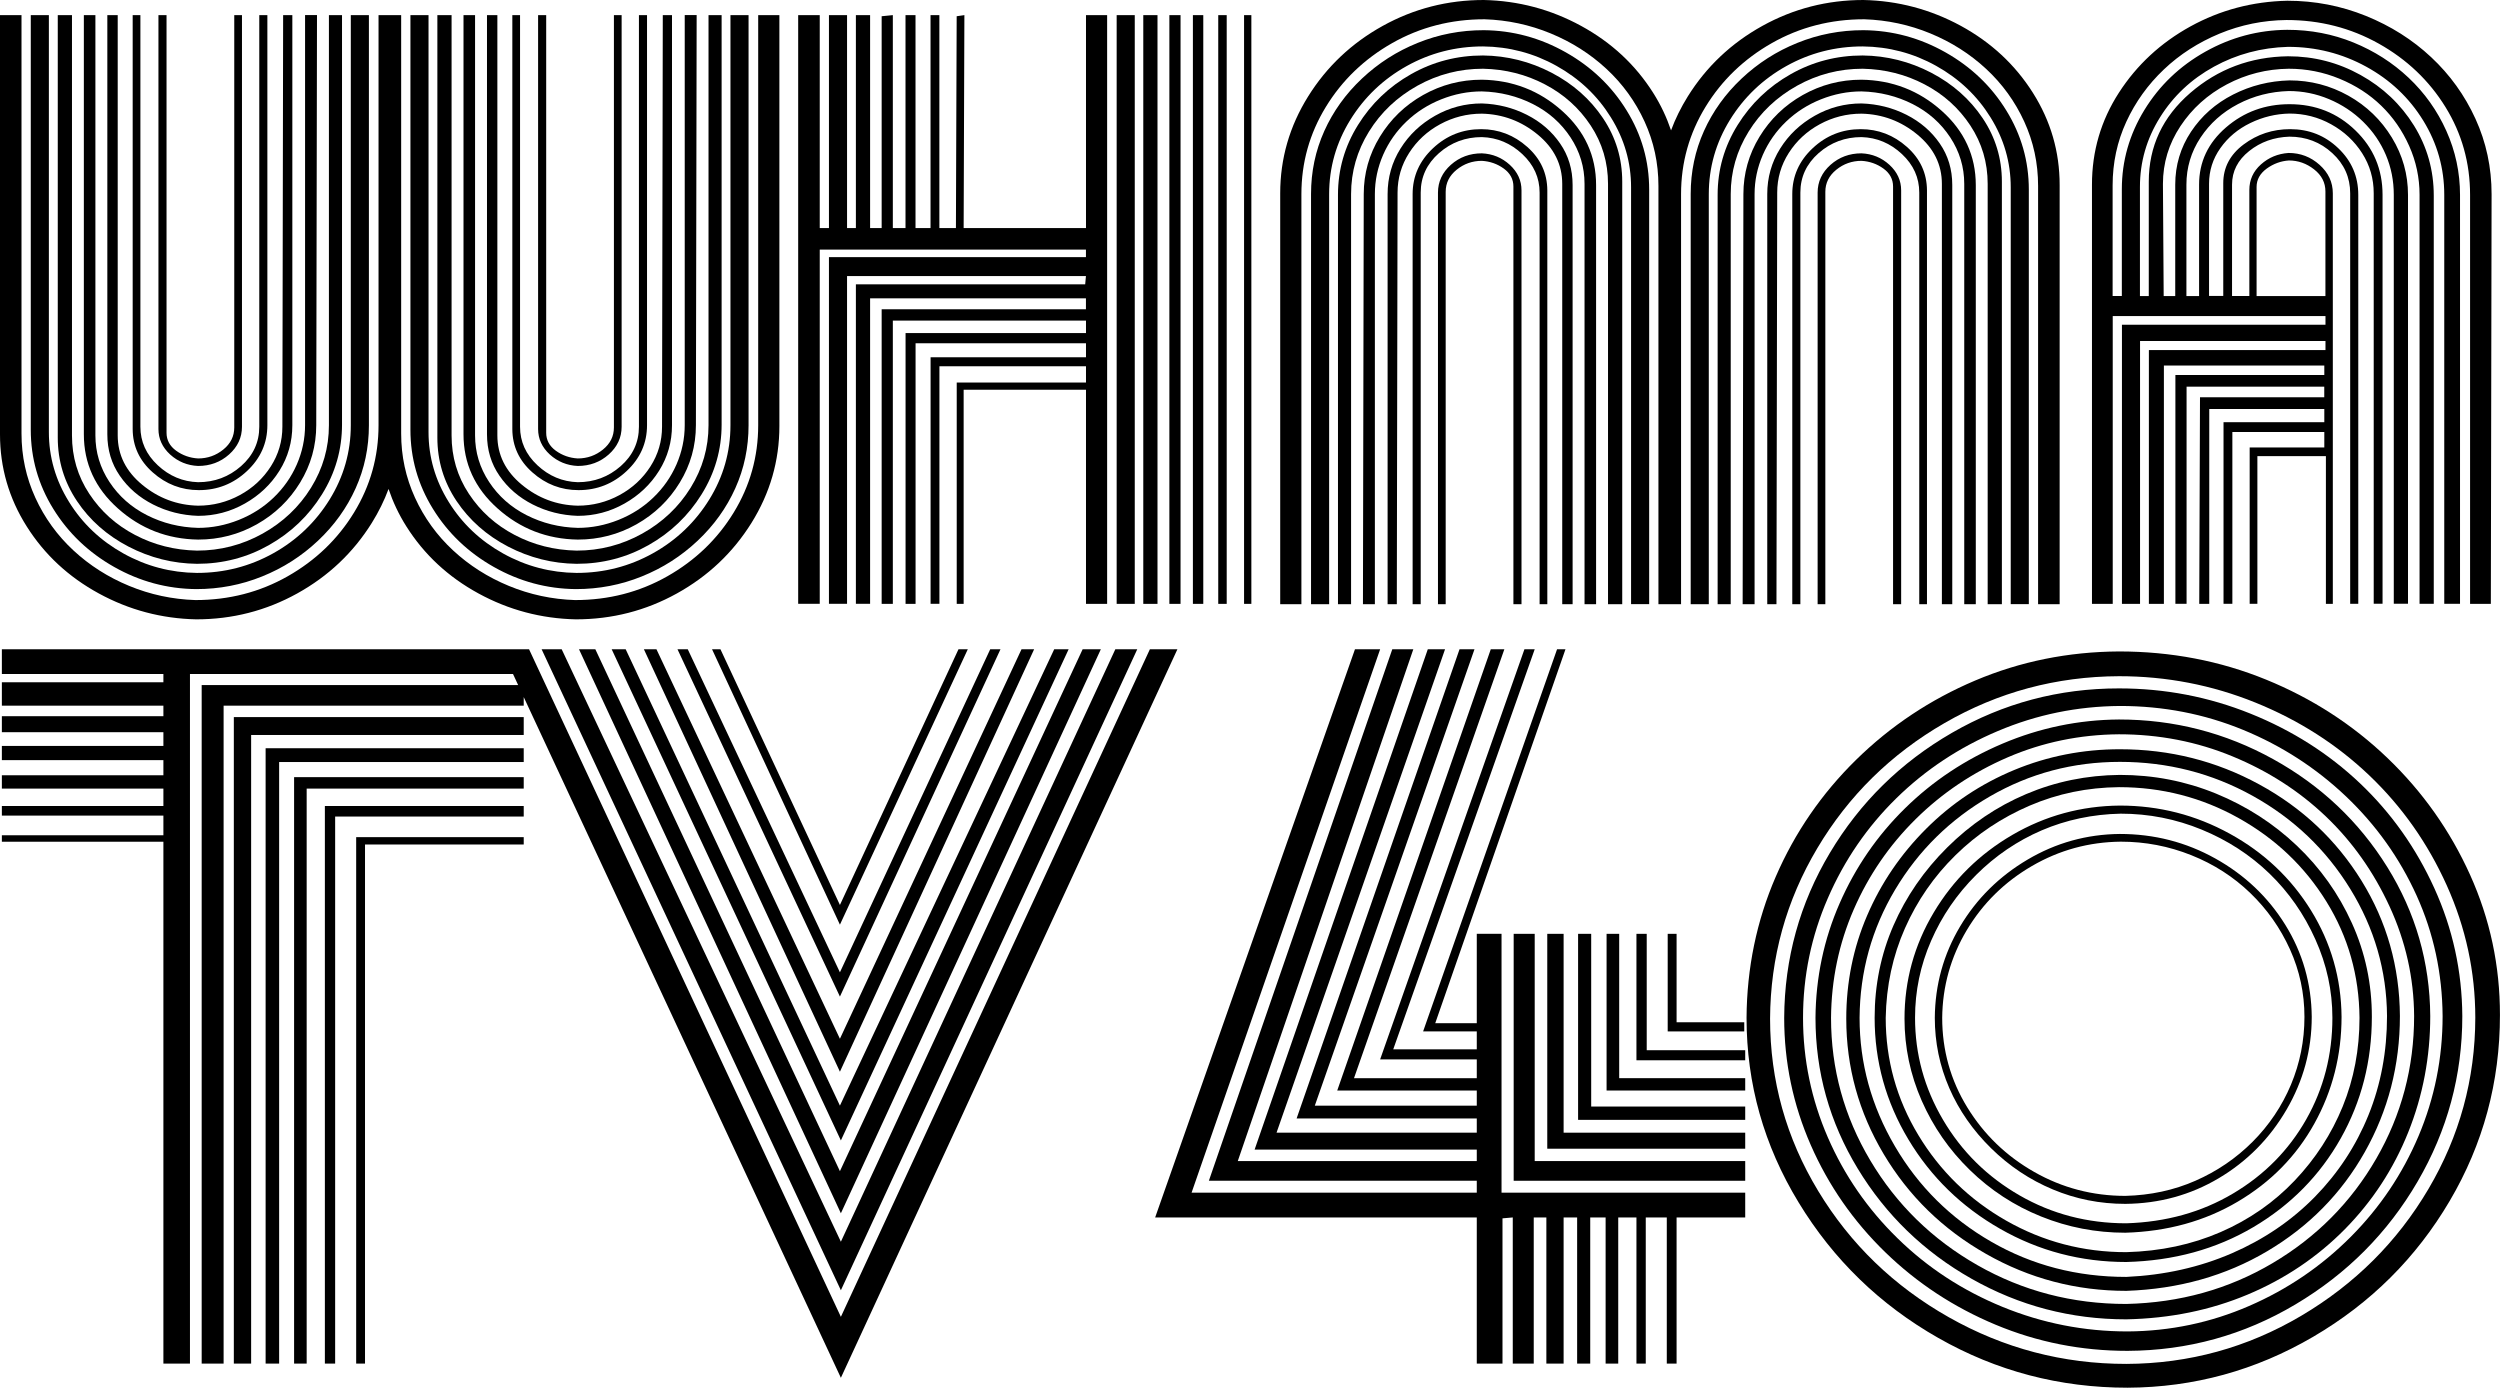
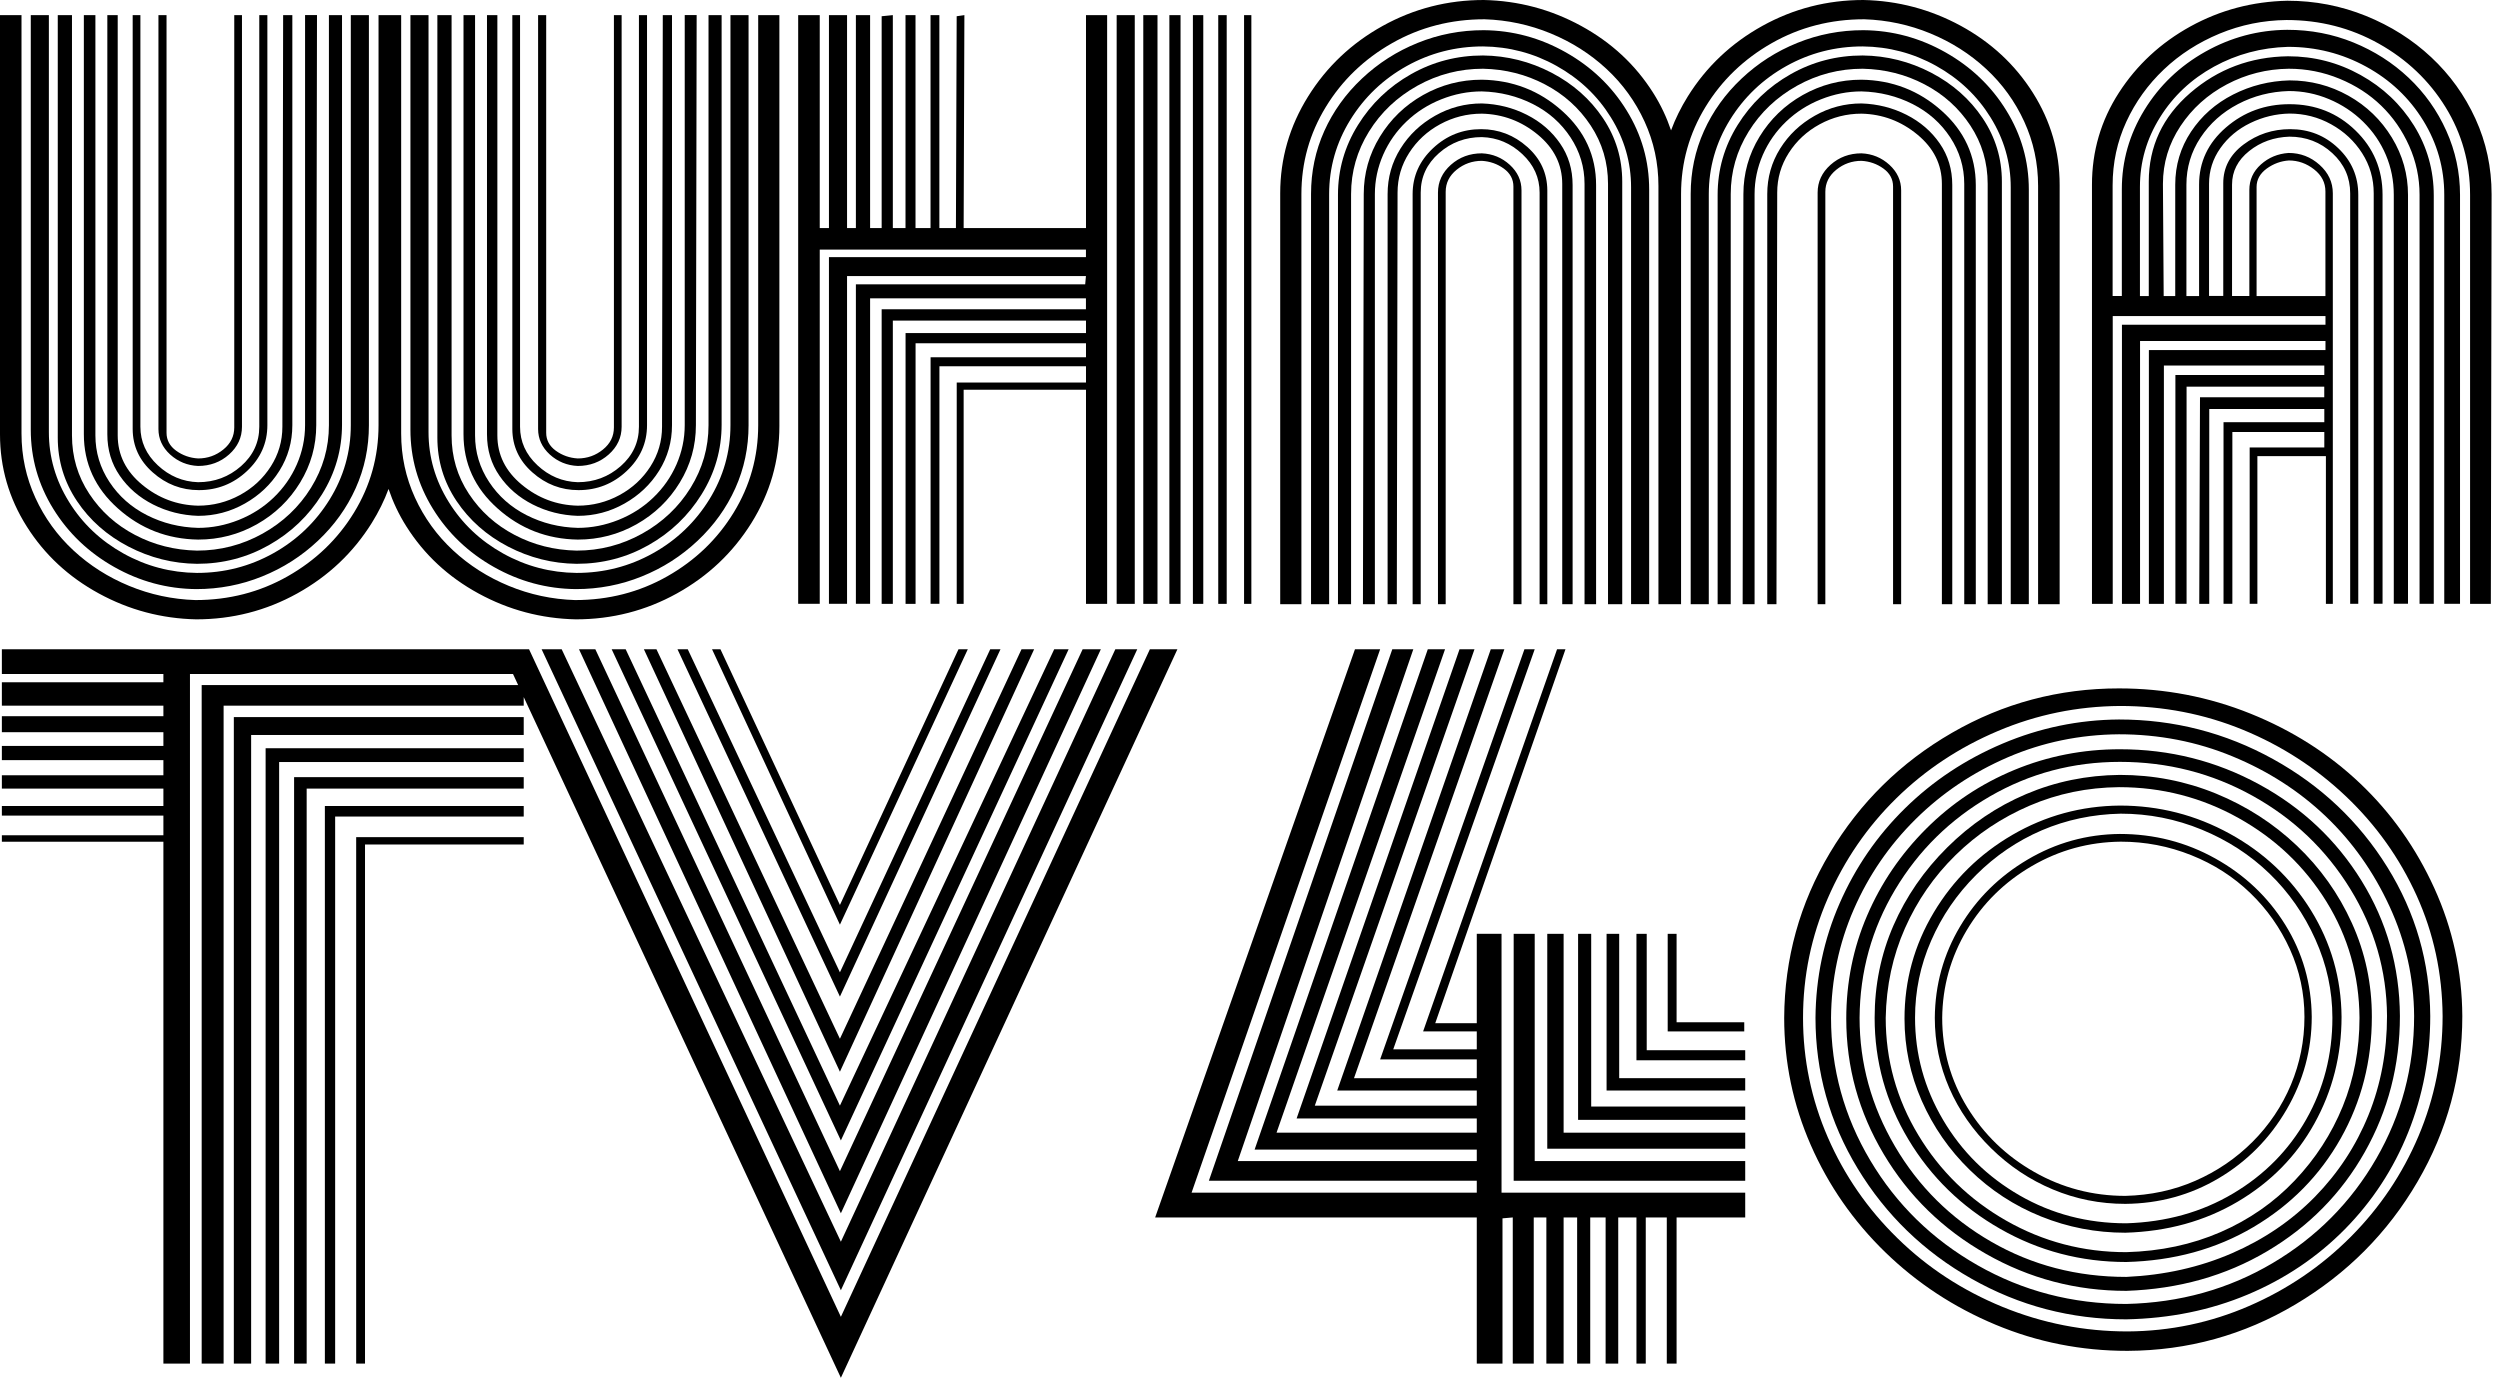
<svg xmlns="http://www.w3.org/2000/svg" version="1.1" id="Layer_1" x="0px" y="0px" viewBox="0 0 469.57 260.66" style="enable-background:new 0 0 469.57 260.66;" xml:space="preserve">
  <g>
    <path d="M22.15,95.5c4.26,3.81,9.29,5.76,15.07,5.85c3.95,0,7.62-0.96,11.02-2.87c3.4-1.92,6.11-4.53,8.13-7.84   c2.02-3.31,3.03-6.9,3.03-10.78l0.14-77.03H57.3v77.03c0,2.55-0.52,5.01-1.55,7.38c-1.04,2.37-2.49,4.44-4.37,6.24   c-1.88,1.8-4.06,3.19-6.54,4.18c-2.48,0.99-5.02,1.49-7.62,1.49c-3.47-0.09-6.67-0.89-9.61-2.38c-2.94-1.49-5.29-3.57-7.05-6.24   c-1.76-2.67-2.64-5.59-2.64-8.76V2.84h-2.17v78.73C15.75,87.05,17.88,91.7,22.15,95.5z" />
    <path d="M28.76,94.76c2.6,1.32,5.42,2.03,8.45,2.13c3.13,0,6.06-0.77,8.78-2.31c2.72-1.54,4.89-3.59,6.5-6.17   c1.61-2.58,2.42-5.43,2.42-8.55V2.84h-1.73l-0.14,77.31c0,2.7-0.72,5.18-2.17,7.45c-1.45,2.27-3.39,4.07-5.82,5.39   c-2.43,1.32-5.05,1.99-7.84,1.99c-3.95-0.09-7.45-1.41-10.51-3.94c-3.06-2.53-4.59-5.61-4.59-9.26V2.84h-1.95v78.73   c0,2.93,0.78,5.53,2.35,7.8C24.07,91.64,26.16,93.44,28.76,94.76z" />
    <path d="M37.21,87.52c2.26,0,4.2-0.72,5.82-2.16c1.61-1.44,2.42-3.18,2.42-5.21V2.84h-1.45v77.45c0,1.66-0.69,3.04-2.06,4.15   c-1.37,1.11-2.95,1.67-4.73,1.67c-1.54-0.09-2.92-0.58-4.12-1.45c-1.2-0.87-1.81-2-1.81-3.37V2.84h-1.52v77.74   c0,1.84,0.73,3.44,2.2,4.79C33.44,86.71,35.19,87.43,37.21,87.52z" />
    <path d="M28.69,88.73c2.5,2.22,5.39,3.33,8.67,3.33c3.47,0,6.48-1.19,9.03-3.58c2.55-2.39,3.83-5.26,3.83-8.62V2.84H48.7v77.31   c0,2.93-1.15,5.4-3.43,7.41c-2.29,2.01-4.97,3.01-8.06,3.01c-2.89-0.09-5.42-1.16-7.59-3.19c-2.17-2.03-3.25-4.44-3.25-7.23V2.84   h-1.45v77.74C24.93,83.79,26.18,86.51,28.69,88.73z" />
    <path d="M24.14,102.67c4.05,2.1,8.33,3.18,12.86,3.23c4.87,0,9.37-1.17,13.51-3.51c4.14-2.34,7.47-5.52,9.97-9.54   c2.5-4.02,3.76-8.39,3.76-13.12V2.84h-2.46v77.03c0,4.21-1.12,8.12-3.36,11.74c-2.24,3.62-5.28,6.49-9.1,8.62   c-3.83,2.13-7.94,3.19-12.32,3.19c-4.19-0.09-8.07-1.07-11.63-2.94c-3.57-1.87-6.43-4.44-8.6-7.73c-2.17-3.29-3.25-6.94-3.25-10.96   V2.84h-2.67V82.2c0,4.35,1.2,8.32,3.61,11.92C16.86,97.71,20.09,100.56,24.14,102.67z" />
    <path d="M21.46,106.5c4.82,2.72,9.95,4.1,15.39,4.15c4.34,0,8.47-0.79,12.39-2.38c3.93-1.58,7.42-3.82,10.48-6.7   c3.06-2.88,5.42-6.17,7.08-9.86c1.66-3.69,2.49-7.64,2.49-11.84V2.84h-3.4v77.03c0,5.01-1.33,9.66-3.97,13.94   c-2.65,4.28-6.18,7.65-10.59,10.11c-4.41,2.46-9.19,3.69-14.34,3.69c-4.91-0.05-9.51-1.26-13.8-3.65   c-4.29-2.39-7.7-5.61-10.22-9.68c-2.53-4.07-3.79-8.44-3.79-13.12V2.84h-3.4v77.88c0,5.34,1.41,10.3,4.23,14.86   C12.83,100.14,16.64,103.78,21.46,106.5z" />
    <path d="M108.52,87.52c2.26,0,4.2-0.72,5.82-2.16c1.61-1.44,2.42-3.18,2.42-5.21V2.84h-1.45v77.45c0,1.66-0.69,3.04-2.06,4.15   c-1.37,1.11-2.95,1.67-4.73,1.67c-1.54-0.09-2.92-0.58-4.12-1.45c-1.2-0.87-1.81-2-1.81-3.37V2.84h-1.52v77.74   c0,1.84,0.73,3.44,2.2,4.79C104.75,86.71,106.5,87.43,108.52,87.52z" />
    <path d="M100,88.73c2.5,2.22,5.39,3.33,8.67,3.33c3.47,0,6.48-1.19,9.03-3.58c2.55-2.39,3.83-5.26,3.83-8.62V2.84h-1.52v77.31   c0,2.93-1.15,5.4-3.43,7.41c-2.29,2.01-4.97,3.01-8.06,3.01c-2.89-0.09-5.42-1.16-7.59-3.19c-2.17-2.03-3.25-4.44-3.25-7.23V2.84   h-1.45v77.74C96.24,83.79,97.49,86.51,100,88.73z" />
    <path d="M100.07,94.76c2.6,1.32,5.42,2.03,8.45,2.13c3.13,0,6.06-0.77,8.78-2.31c2.72-1.54,4.89-3.59,6.5-6.17   c1.61-2.58,2.42-5.43,2.42-8.55V2.84h-1.73l-0.14,77.31c0,2.7-0.72,5.18-2.17,7.45c-1.45,2.27-3.39,4.07-5.82,5.39   c-2.43,1.32-5.05,1.99-7.84,1.99c-3.95-0.09-7.45-1.41-10.51-3.94c-3.06-2.53-4.59-5.61-4.59-9.26V2.84h-1.95v78.73   c0,2.93,0.78,5.53,2.35,7.8C95.38,91.64,97.47,93.44,100.07,94.76z" />
    <path d="M95.44,102.67c4.05,2.1,8.33,3.18,12.86,3.23c4.87,0,9.37-1.17,13.51-3.51c4.14-2.34,7.47-5.52,9.97-9.54   c2.5-4.02,3.76-8.39,3.76-13.12V2.84h-2.46v77.03c0,4.21-1.12,8.12-3.36,11.74c-2.24,3.62-5.28,6.49-9.1,8.62   c-3.83,2.13-7.94,3.19-12.32,3.19c-4.19-0.09-8.07-1.07-11.63-2.94c-3.57-1.87-6.43-4.44-8.6-7.73c-2.17-3.29-3.25-6.94-3.25-10.96   V2.84h-2.67V82.2c0,4.35,1.2,8.32,3.61,11.92C88.17,97.71,91.4,100.56,95.44,102.67z" />
    <path d="M142.41,2.84v77.03c0,5.91-1.53,11.37-4.59,16.38c-3.06,5.01-7.22,9.01-12.47,11.99c-5.25,2.98-11.03,4.47-17.34,4.47   c-4.34-0.14-8.48-1.03-12.43-2.66c-3.95-1.63-7.44-3.85-10.48-6.67c-3.03-2.81-5.42-6.11-7.15-9.89c-1.73-3.78-2.6-7.8-2.6-12.06   V2.84h-0.28h-3.77h-0.2v77.03c0,5.91-1.53,11.37-4.59,16.38c-3.06,5.01-7.22,9.01-12.47,11.99c-5.25,2.98-11.03,4.47-17.34,4.47   c-4.34-0.14-8.48-1.03-12.43-2.66c-3.95-1.63-7.44-3.85-10.48-6.67c-3.03-2.81-5.42-6.11-7.15-9.89c-1.73-3.78-2.6-7.8-2.6-12.06   V2.84H0v78.73c0,6.24,1.67,12.01,5.02,17.31c3.35,5.3,7.86,9.49,13.55,12.59c5.68,3.1,11.78,4.72,18.28,4.86   c6.79,0,13.12-1.62,18.97-4.86c5.85-3.24,10.53-7.66,14.02-13.26c1.28-2.06,2.33-4.18,3.14-6.37c0.82,2.43,1.92,4.78,3.35,7.04   c3.35,5.3,7.86,9.49,13.55,12.59c5.68,3.1,11.78,4.72,18.28,4.86c6.79,0,13.12-1.62,18.97-4.86c5.85-3.24,10.53-7.66,14.02-13.26   c3.49-5.6,5.24-11.67,5.24-18.19V2.84H142.41z" />
    <path d="M92.77,106.5c4.82,2.72,9.95,4.1,15.39,4.15c4.34,0,8.47-0.79,12.39-2.38c3.93-1.58,7.42-3.82,10.48-6.7   c3.06-2.88,5.42-6.17,7.08-9.86c1.66-3.69,2.49-7.64,2.49-11.84V2.84h-3.4v77.03c0,5.01-1.33,9.66-3.97,13.94   c-2.65,4.28-6.18,7.65-10.59,10.11c-4.41,2.46-9.19,3.69-14.34,3.69c-4.91-0.05-9.51-1.26-13.8-3.65   c-4.29-2.39-7.7-5.61-10.22-9.68c-2.53-4.07-3.79-8.44-3.79-13.12V2.84h-3.4v77.88c0,5.34,1.41,10.3,4.23,14.86   C84.14,100.14,87.95,103.78,92.77,106.5z" />
    <path d="M93.46,95.5c4.26,3.81,9.29,5.76,15.07,5.85c3.95,0,7.62-0.96,11.02-2.87c3.4-1.92,6.11-4.53,8.13-7.84   c2.02-3.31,3.03-6.9,3.03-10.78l0.14-77.03h-2.24v77.03c0,2.55-0.52,5.01-1.55,7.38c-1.04,2.37-2.49,4.44-4.37,6.24   c-1.88,1.8-4.06,3.19-6.54,4.18c-2.48,0.99-5.02,1.49-7.62,1.49c-3.47-0.09-6.67-0.89-9.61-2.38c-2.94-1.49-5.29-3.57-7.05-6.24   c-1.76-2.67-2.64-5.59-2.64-8.76V2.84h-2.17v78.73C87.06,87.05,89.19,91.7,93.46,95.5z" />
  </g>
  <path d="M149.92,2.84h4.05v40h1.73v-40h3.4v40h1.66v-40h2.67v40h2.17V3.05l2.1-0.21v40h2.38v-40h1.88v40h2.82v-40h1.66v40h3.11  l0.14-39.79l1.45-0.21l-0.14,40h22.98v-40h3.97v110.58h-3.97V73.2h-22.98v40.22h-1.3V71.85h24.28V68.8h-27.53v44.61h-1.66V67.1  h29.19v-2.62h-32.01v48.94h-1.88V62.56h33.89v-2.34h-36.28v53.2h-2.1V58.09h38.37v-2.06h-40.54v57.38h-2.67v-60h43.07l0.14-1.56  h-44.87v61.56h-3.4V48.3h48.27v-1.42h-50v66.53h-4.05V2.84z M213.14,2.84v110.58h-3.4V2.84H213.14z M217.41,2.84v110.58h-2.67V2.84  H217.41z M221.74,2.84v110.58h-2.1V2.84H221.74z M226.01,2.84v110.58h-1.95V2.84H226.01z M230.41,2.84v110.58h-1.59V2.84H230.41z   M235.04,2.84v110.58h-1.37V2.84H235.04z" />
  <path d="M429.63,0.14c5.15,0,10.07,0.95,14.74,2.84c4.67,1.89,8.77,4.48,12.28,7.77c3.52,3.29,6.29,7.14,8.31,11.56  c2.02,4.42,3.03,9.14,3.03,14.15l-0.14,76.96h-3.9V36.6c0-6-1.54-11.5-4.62-16.49c-3.08-4.99-7.26-8.96-12.54-11.92  c-5.28-2.95-11.04-4.43-17.31-4.43c-4.38,0.05-8.58,0.9-12.57,2.55c-4,1.66-7.49,3.9-10.48,6.74c-2.99,2.84-5.34,6.11-7.05,9.82  c-1.71,3.71-2.57,7.7-2.57,11.95v20.78h1.73V35.53c0-5.29,1.41-10.25,4.23-14.86c2.82-4.61,6.64-8.26,11.45-10.96  s9.95-4.07,15.39-4.11c4.38,0,8.53,0.79,12.43,2.38c3.9,1.59,7.36,3.79,10.37,6.63c3.01,2.84,5.37,6.16,7.08,9.97  c1.71,3.81,2.57,7.81,2.57,12.02v76.81h-2.96V36.6c0-5.01-1.31-9.66-3.94-13.94c-2.63-4.28-6.2-7.66-10.73-10.14  s-9.42-3.72-14.67-3.72c-5.01,0.14-9.65,1.38-13.91,3.72c-4.26,2.34-7.65,5.52-10.15,9.54c-2.51,4.02-3.76,8.37-3.76,13.05v20.5  h1.66V34.12c0-6.62,2.6-12.17,7.8-16.67c5.2-4.49,11.32-6.78,18.35-6.88c4.87,0,9.41,1.17,13.62,3.51s7.56,5.51,10.04,9.5  c2.48,4,3.72,8.38,3.72,13.16v76.67h-2.67V36.6c0-3.22-0.65-6.28-1.95-9.19c-1.3-2.91-3.05-5.43-5.24-7.55  c-2.19-2.13-4.81-3.82-7.84-5.07c-3.03-1.25-6.21-1.88-9.54-1.88c-4.14,0.05-8.02,1.03-11.63,2.94s-6.52,4.53-8.71,7.84  c-2.19,3.31-3.29,6.93-3.29,10.85l0.14,21.07h2.17V34.68c0-3.64,0.99-6.95,2.96-9.93c1.98-2.98,4.61-5.31,7.91-6.99  c3.3-1.68,6.83-2.56,10.59-2.66c3.95,0,7.64,0.96,11.06,2.87c3.42,1.92,6.14,4.54,8.17,7.87s3.03,6.92,3.03,10.75v76.81h-2.67V36.6  c0-2.65-0.49-5.14-1.48-7.48c-0.99-2.34-2.41-4.42-4.26-6.24c-1.85-1.82-4-3.24-6.43-4.26c-2.43-1.02-4.95-1.52-7.55-1.52  c-3.42,0.1-6.6,0.91-9.54,2.45c-2.94,1.54-5.29,3.64-7.05,6.31c-1.76,2.67-2.64,5.62-2.64,8.83v20.92h2.38V34.68  c0-4.26,1.69-7.84,5.06-10.75s7.35-4.36,11.92-4.36c4.87,0,9,1.64,12.39,4.93c3.4,3.29,5.09,7.32,5.09,12.09v76.81h-1.66v-77.1  c0-2.74-0.72-5.25-2.17-7.52c-1.45-2.27-3.38-4.08-5.82-5.43c-2.43-1.35-5.05-2.02-7.84-2.02c-2.55,0.05-5,0.64-7.33,1.77  c-2.34,1.13-4.22,2.71-5.64,4.72c-1.42,2.01-2.13,4.24-2.13,6.7v21.07h2.67V34.4c0-2.93,1.28-5.36,3.83-7.27s5.47-2.87,8.74-2.87  c3.52,0,6.53,1.19,9.03,3.58c2.51,2.39,3.76,5.31,3.76,8.76v76.81h-1.52v-77.1c0-2.98-1.12-5.5-3.36-7.55  c-2.24-2.06-4.93-3.09-8.06-3.09c-2.89,0.1-5.41,0.99-7.55,2.7c-2.14,1.7-3.22,3.81-3.22,6.31v20.92h3.25V35.68  c0-1.89,0.72-3.49,2.17-4.79c1.45-1.3,3.18-2.02,5.2-2.16c2.22,0,4.16,0.74,5.82,2.23c1.66,1.49,2.49,3.27,2.49,5.36v77.1h-1.3  V85.68H424v27.73h-1.45V84.05h14.02v-2.91H419.3v32.27h-1.66V79.3h18.93v-2.48h-21.61v36.6h-1.88l0.14-38.8h23.34v-1.99H410.7v40.78  h-2.1V70.43h27.97v-1.77h-30.13v44.76h-2.82V65.75h33.17v-1.7h-34.83v49.37h-3.4V61h38.23v-1.63h-39.96v54.05h-3.9V34.68  c0-6.29,1.69-12.05,5.06-17.27c3.37-5.22,7.85-9.37,13.44-12.45C417.01,1.89,423.08,0.28,429.63,0.14z M423.85,35.11v20.5h12.93  V35.96c0-1.65-0.71-3.04-2.13-4.15c-1.42-1.11-3-1.67-4.73-1.67c-1.49,0.1-2.88,0.6-4.16,1.52  C424.49,32.59,423.85,33.74,423.85,35.11z" />
  <g>
    <polygon points="55.24,256.12 57.6,256.12 57.6,148.12 98.37,148.12 98.37,145.97 55.24,145.97  " />
    <polygon points="61.02,256.12 62.95,256.12 62.95,153.37 98.37,153.37 98.37,151.39 61.02,151.39  " />
    <polygon points="66.9,256.12 68.56,256.12 68.56,158.62 98.37,158.62 98.37,157.24 66.9,157.24  " />
    <polygon points="43.92,256.12 47.17,256.12 47.17,138.05 98.37,138.05 98.37,134.69 43.92,134.69  " />
    <polygon points="49.89,256.12 52.43,256.12 52.43,143.13 98.37,143.13 98.37,140.54 49.89,140.54  " />
    <polygon points="181.78,121.95 180.03,121.95 157.76,169.98 135.32,121.95 133.74,121.95 157.76,173.68  " />
    <polygon points="194.24,121.95 191.87,121.95 157.76,195.11 123.3,121.95 120.94,121.95 157.76,201.3  " />
    <polygon points="187.92,121.95 185.99,121.95 157.76,182.63 129.18,121.95 127.25,121.95 157.76,187.19  " />
    <polygon points="206.77,121.95 203.35,121.95 157.76,219.98 111.82,121.95 108.75,121.95 157.94,227.89  " />
    <polygon points="221.15,121.95 215.98,121.95 157.94,247.34 99.37,121.95 98.37,121.95 94.19,121.95 0.35,121.95 0.35,126.6    30.69,126.6 30.69,128.15 0.35,128.15 0.35,132.54 30.69,132.54 30.69,134.52 0.35,134.52 0.35,137.53 30.69,137.53 30.69,140.11    0.35,140.11 0.35,142.78 30.69,142.78 30.69,145.62 0.35,145.62 0.35,148.12 30.69,148.12 30.69,151.39 0.35,151.39 0.35,153.19    30.69,153.19 30.69,156.89 0.35,156.89 0.35,158.1 30.69,158.1 30.69,256.12 35.68,256.12 35.68,126.6 96.36,126.6 97.32,128.67    37.88,128.67 37.88,256.12 42,256.12 42,132.54 98.37,132.54 98.37,130.93 157.94,258.79  " />
    <polygon points="200.72,121.95 198.01,121.95 157.76,207.67 117.52,121.95 114.89,121.95 157.94,214.21  " />
    <polygon points="213.61,121.95 209.49,121.95 157.94,233.23 105.5,121.95 101.73,121.95 157.94,242.35  " />
  </g>
  <g>
    <polygon points="304.13,175.4 301.76,175.4 301.76,204.83 327.8,204.83 327.8,202.51 304.13,202.51  " />
    <polygon points="309.3,175.4 307.37,175.4 307.37,199.15 327.8,199.15 327.8,197.26 309.3,197.26  " />
    <polygon points="282.03,175.4 277.38,175.4 277.38,192.18 269.58,192.18 294.04,121.95 292.46,121.95 267.3,193.73 277.38,193.73    277.38,197.09 261.69,197.09 288.26,121.95 286.33,121.95 259.23,198.98 277.38,198.98 277.38,202.51 254.32,202.51 282.56,121.95    280.01,121.95 251.17,204.83 277.38,204.83 277.38,207.67 246.96,207.67 276.95,121.95 274.14,121.95 243.54,210.08 277.38,210.08    277.38,212.75 239.77,212.75 271.42,121.95 268.18,121.95 235.65,215.93 277.38,215.93 277.38,218.08 232.49,218.08 265.46,121.95    261.51,121.95 227.06,221.78 277.38,221.78 277.38,224.02 223.81,224.02 259.23,121.95 254.5,121.95 216.97,228.67 277.38,228.67    277.38,256.12 282.21,256.12 282.21,228.84 284.14,228.67 284.14,256.12 288.08,256.12 288.08,228.67 290.45,228.67 290.45,256.12    293.69,256.12 293.69,228.67 296.23,228.67 296.23,256.12 298.69,256.12 298.69,228.67 301.58,228.67 301.58,256.12 303.95,256.12    303.95,228.67 307.37,228.67 307.37,256.12 309.12,256.12 309.12,228.67 313.07,228.67 313.07,256.12 314.91,256.12 314.91,228.67    327.8,228.67 327.8,224.02 282.03,224.02  " />
    <polygon points="288.26,175.4 284.31,175.4 284.31,221.78 327.8,221.78 327.8,218.08 288.26,218.08  " />
    <polygon points="293.69,175.4 290.62,175.4 290.62,215.76 327.8,215.76 327.8,212.75 293.69,212.75  " />
    <polygon points="298.87,175.4 296.41,175.4 296.41,210.34 327.8,210.34 327.8,207.84 298.87,207.84  " />
    <polygon points="327.62,192.01 314.91,192.01 314.91,175.4 313.24,175.4 313.24,193.73 327.62,193.73  " />
    <path d="M457.24,166.84c-3.45-7.59-8.11-14.16-13.97-19.72c-5.86-5.56-12.72-9.92-20.57-13.08c-7.85-3.16-16.08-4.74-24.71-4.74   c-11.27,0-21.72,2.78-31.35,8.34c-9.63,5.56-17.28,13.08-22.94,22.56c-5.66,9.48-8.52,19.81-8.58,30.98c0,8.35,1.67,16.32,5,23.91   c3.33,7.59,7.99,14.29,13.97,20.1c5.98,5.81,12.89,10.35,20.74,13.63s16.11,4.91,24.79,4.91c11.33-0.06,21.83-2.96,31.52-8.72   c9.69-5.76,17.33-13.44,22.94-23.06c5.61-9.62,8.41-19.99,8.41-31.11C462.44,182.43,460.69,174.43,457.24,166.84z M441.5,232.35   c-5.49,5.5-11.84,9.82-19.06,12.95c-7.21,3.13-14.82,4.73-22.81,4.78c-8.16,0-16-1.54-23.5-4.61c-7.5-3.08-14.07-7.36-19.7-12.87   c-5.64-5.5-10-11.82-13.11-18.96c-3.1-7.14-4.66-14.63-4.66-22.47s1.55-15.33,4.66-22.47c3.1-7.14,7.39-13.39,12.85-18.75   c5.46-5.36,11.83-9.58,19.1-12.65c7.27-3.08,14.9-4.64,22.9-4.7c8.16,0,15.88,1.5,23.15,4.49c7.27,2.99,13.72,7.17,19.36,12.53   c5.63,5.36,10.05,11.57,13.24,18.62c3.19,7.05,4.81,14.59,4.87,22.6c0,7.9-1.51,15.42-4.53,22.56   C451.24,220.53,446.99,226.85,441.5,232.35z" />
    <path d="M416.1,161.25c-5.52-3.08-11.5-4.61-17.94-4.61c-6.21,0.06-11.99,1.66-17.33,4.82c-5.35,3.16-9.57,7.35-12.68,12.57   c-3.1,5.22-4.69,10.93-4.74,17.14c0,4.63,0.91,9.03,2.72,13.2s4.43,7.94,7.85,11.3c3.42,3.36,7.29,5.94,11.6,7.74   c4.31,1.81,8.85,2.71,13.62,2.71c6.38-0.06,12.23-1.66,17.55-4.82c5.32-3.16,9.56-7.45,12.72-12.87   c3.16-5.42,4.74-11.23,4.74-17.44c-0.06-6.26-1.71-12.02-4.96-17.27C426.01,168.49,421.62,164.33,416.1,161.25z M430.12,178.31   c1.81,4.01,2.72,8.24,2.72,12.7c0,4.46-0.85,8.7-2.54,12.74c-1.7,4.03-4.1,7.6-7.2,10.71c-3.1,3.1-6.68,5.54-10.74,7.32   c-4.05,1.78-8.44,2.72-13.15,2.84c-6.15,0-11.86-1.5-17.12-4.49s-9.46-7.04-12.59-12.15c-3.13-5.11-4.7-10.71-4.7-16.8   c0.06-5.92,1.6-11.41,4.61-16.46c3.02-5.05,7.1-9.07,12.25-12.06c5.14-2.99,10.71-4.51,16.69-4.57c4.6,0,9.01,0.85,13.24,2.54   c4.23,1.69,7.92,4.06,11.08,7.11C425.82,170.77,428.3,174.3,430.12,178.31z" />
    <path d="M448.4,162.86c-5.32-8.55-12.46-15.31-21.43-20.27c-8.97-4.96-18.63-7.45-28.97-7.45c-7.59,0.06-14.88,1.57-21.86,4.53   c-6.98,2.96-13.09,7.01-18.32,12.15c-5.23,5.13-9.33,11.09-12.29,17.86c-2.96,6.77-4.47,13.94-4.53,21.5   c0,10.16,2.64,19.59,7.93,28.31c5.29,8.72,12.42,15.62,21.39,20.7c8.97,5.08,18.66,7.62,29.06,7.62   c8.22-0.17,15.82-1.72,22.81-4.66c6.98-2.93,13.06-7.03,18.24-12.27c5.17-5.25,9.14-11.31,11.9-18.2   c2.76-6.88,4.14-14.16,4.14-21.84C456.4,180.73,453.71,171.41,448.4,162.86z M446.33,217.62c-4.74,8.21-11.24,14.76-19.49,19.64   c-8.25,4.88-17.41,7.43-27.47,7.66c-10.12,0-19.43-2.43-27.94-7.28c-8.51-4.85-15.22-11.41-20.14-19.68   c-4.92-8.27-7.37-17.2-7.37-26.79c0.06-7.17,1.48-13.95,4.27-20.36c2.79-6.4,6.67-12.06,11.64-16.97   c4.97-4.91,10.74-8.77,17.29-11.6c6.55-2.82,13.51-4.26,20.87-4.32c7.53,0,14.65,1.38,21.34,4.15c6.7,2.76,12.53,6.52,17.51,11.26   c4.97,4.74,8.97,10.38,11.99,16.93s4.56,13.4,4.61,20.57C453.44,200.48,451.07,209.41,446.33,217.62z" />
-     <path d="M463.96,164.34c-3.74-8.29-8.9-15.6-15.48-21.92c-6.58-6.32-14.2-11.24-22.85-14.77c-8.65-3.53-17.86-5.29-27.64-5.29   c-9.54,0.06-18.54,1.88-26.99,5.46c-8.45,3.58-15.91,8.55-22.38,14.9s-11.5,13.67-15.09,21.96c-3.59,8.29-5.42,17.13-5.48,26.49   c0,12.41,3.26,23.98,9.79,34.7c6.52,10.72,15.26,19.2,26.22,25.43c10.95,6.24,22.81,9.35,35.57,9.35   c12.42-0.06,24.03-3.24,34.84-9.56c10.81-6.32,19.36-14.83,25.65-25.52c6.3-10.69,9.44-22.33,9.44-34.91   C469.57,181.41,467.7,172.64,463.96,164.34z M456.12,223.34c-5.86,9.93-13.84,17.87-23.93,23.83c-10.09,5.95-21.03,8.96-32.81,9.01   c-11.9,0-23.01-2.92-33.33-8.76c-10.32-5.84-18.5-13.74-24.53-23.7s-9.05-20.75-9.05-32.38c0.06-11.51,3.02-22.19,8.88-32.04   c5.86-9.85,13.83-17.68,23.89-23.49c10.06-5.81,20.98-8.75,32.77-8.8c8.91,0,17.45,1.65,25.61,4.95   c8.16,3.3,15.31,7.87,21.43,13.71c6.12,5.84,10.96,12.72,14.53,20.65c3.56,7.93,5.35,16.21,5.35,24.84   C464.91,202.68,461.98,213.41,456.12,223.34z" />
    <path d="M418.82,156.6c-6.41-3.53-13.29-5.29-20.65-5.29c-7.24,0.06-13.97,1.89-20.18,5.5s-11.14,8.48-14.79,14.6   c-3.65,6.12-5.48,12.77-5.48,19.93c0,5.36,1.08,10.5,3.23,15.4c2.16,4.91,5.17,9.25,9.05,13.03c3.88,3.78,8.33,6.69,13.37,8.72   c5.03,2.03,10.3,3.05,15.82,3.05c7.88-0.23,14.92-2.17,21.13-5.84c6.21-3.67,11.01-8.56,14.4-14.69c3.39-6.12,5.09-12.8,5.09-20.02   c-0.06-7.22-1.97-13.88-5.73-19.98C430.32,164.93,425.23,160.12,418.82,156.6z M438.09,191.17c0,6.94-1.64,13.3-4.92,19.09   c-3.28,5.78-7.86,10.43-13.75,13.92c-5.89,3.5-12.58,5.36-20.05,5.59c-7.3,0-13.98-1.75-20.05-5.25   c-6.07-3.5-10.85-8.22-14.36-14.18c-3.51-5.95-5.26-12.34-5.26-19.17c0-5.02,1-9.85,3.02-14.47c2.01-4.63,4.83-8.75,8.45-12.36   s7.73-6.4,12.33-8.38c4.6-1.97,9.54-3.02,14.83-3.13c5.29,0,10.36,1,15.22,3c4.86,2,9.1,4.75,12.72,8.25s6.5,7.62,8.62,12.36   C437.03,181.19,438.09,186.09,438.09,191.17z" />
    <path d="M441.76,173.4c-2.5-5.53-5.95-10.38-10.35-14.56s-9.46-7.43-15.18-9.78c-5.72-2.34-11.74-3.51-18.07-3.51   c-6.21,0.06-12.07,1.26-17.59,3.6c-5.52,2.34-10.46,5.69-14.83,10.03c-4.37,4.34-7.73,9.23-10.09,14.64   c-2.36,5.42-3.54,11.2-3.54,17.35c0,8.18,2.11,15.8,6.34,22.85c4.23,7.05,9.97,12.65,17.25,16.8c7.27,4.15,15.16,6.22,23.67,6.22   c8.91-0.23,16.87-2.41,23.89-6.56c7.01-4.15,12.47-9.69,16.38-16.63c3.91-6.94,5.86-14.56,5.86-22.85   C445.51,184.8,444.26,178.93,441.76,173.4z M431.02,221.73c-3.91,4.12-8.55,7.35-13.93,9.69c-5.38,2.34-11.28,3.6-17.72,3.77   c-8.11,0-15.62-1.97-22.55-5.92c-6.93-3.95-12.43-9.31-16.51-16.08c-4.08-6.77-6.12-14.11-6.12-22.01   c0.11-6.04,1.32-11.65,3.62-16.84c2.3-5.19,5.46-9.76,9.49-13.71c4.02-3.95,8.67-7.05,13.93-9.31c5.26-2.26,10.85-3.41,16.77-3.47   c8.05,0,15.54,1.93,22.46,5.8c6.93,3.87,12.43,9.1,16.51,15.7c4.08,6.6,6.15,13.88,6.21,21.84c0,5.92-1.05,11.47-3.15,16.63   C437.93,212.97,434.93,217.61,431.02,221.73z" />
    <path d="M443.57,165.44c-4.74-7.67-11.15-13.71-19.23-18.11c-8.08-4.4-16.8-6.6-26.17-6.6c-6.96,0-13.57,1.3-19.83,3.89   c-6.27,2.6-11.79,6.28-16.56,11.05c-4.77,4.77-8.47,10.2-11.08,16.29c-2.62,6.09-3.92,12.56-3.92,19.38   c0,9.08,2.34,17.56,7.03,25.43c4.69,7.87,11.09,14.12,19.23,18.75c8.13,4.63,16.92,6.94,26.34,6.94   c9.83-0.34,18.66-2.82,26.47-7.45c7.82-4.63,13.93-10.83,18.32-18.62s6.6-16.31,6.6-25.56   C450.71,181.58,448.31,173.12,443.57,165.44z M434.82,224.78c-4.37,4.46-9.57,8-15.61,10.62s-12.65,4.11-19.83,4.44   c-9.26,0-17.71-2.2-25.35-6.6c-7.65-4.4-13.68-10.38-18.11-17.94c-4.43-7.56-6.64-15.6-6.64-24.12c0.06-8.69,2.29-16.72,6.68-24.08   c4.4-7.36,10.33-13.2,17.81-17.52c7.47-4.32,15.61-6.48,24.4-6.48c8.97,0,17.29,2.13,24.96,6.39c7.67,4.26,13.78,10.09,18.32,17.48   c4.54,7.39,6.84,15.35,6.9,23.87c0,6.66-1.16,12.87-3.49,18.62C442.53,215.21,439.18,220.32,434.82,224.78z" />
  </g>
  <g>
    <path d="M364.71,20.82c-4.26-3.81-9.29-5.76-15.07-5.85c-3.95,0-7.62,0.96-11.02,2.87c-3.4,1.92-6.11,4.53-8.13,7.84   c-2.02,3.31-3.03,6.9-3.03,10.78l-0.14,77.03h2.24V36.46c0-2.55,0.52-5.01,1.55-7.38c1.04-2.37,2.49-4.44,4.37-6.24   c1.88-1.8,4.06-3.19,6.54-4.18c2.48-0.99,5.02-1.49,7.62-1.49c3.47,0.09,6.67,0.89,9.61,2.38c2.94,1.49,5.29,3.57,7.05,6.24   c1.76,2.67,2.64,5.59,2.64,8.76v78.94h2.17V34.75C371.1,29.27,368.97,24.62,364.71,20.82z" />
    <path d="M358.09,21.56c-2.6-1.32-5.42-2.03-8.45-2.13c-3.13,0-6.06,0.77-8.78,2.31c-2.72,1.54-4.89,3.59-6.5,6.17   c-1.61,2.58-2.42,5.43-2.42,8.55v77.03h1.73l0.14-77.31c0-2.7,0.72-5.18,2.17-7.45c1.45-2.27,3.39-4.07,5.82-5.39   c2.43-1.32,5.05-1.99,7.84-1.99c3.95,0.09,7.45,1.41,10.51,3.94c3.06,2.53,4.59,5.61,4.59,9.26v78.94h1.95V34.75   c0-2.93-0.78-5.53-2.35-7.8C362.78,24.68,360.69,22.88,358.09,21.56z" />
    <path d="M349.64,28.8c-2.26,0-4.2,0.72-5.82,2.16c-1.61,1.44-2.42,3.18-2.42,5.21v77.31h1.45V36.03c0-1.66,0.69-3.04,2.06-4.15   c1.37-1.11,2.95-1.67,4.73-1.67c1.54,0.09,2.92,0.58,4.12,1.45c1.2,0.87,1.81,2,1.81,3.37v78.45h1.52V35.75   c0-1.84-0.73-3.44-2.2-4.79C353.41,29.61,351.66,28.89,349.64,28.8z" />
-     <path d="M358.17,27.59c-2.5-2.22-5.39-3.33-8.67-3.33c-3.47,0-6.48,1.19-9.03,3.58c-2.55,2.39-3.83,5.26-3.83,8.62v77.03h1.52   V36.17c0-2.93,1.15-5.4,3.43-7.41c2.29-2.01,4.97-3.01,8.06-3.01c2.89,0.09,5.42,1.16,7.59,3.19c2.17,2.03,3.25,4.44,3.25,7.23   v77.31h1.45V35.75C361.92,32.53,360.67,29.81,358.17,27.59z" />
    <path d="M362.72,13.65c-4.05-2.1-8.33-3.18-12.86-3.23c-4.87,0-9.37,1.17-13.51,3.51c-4.14,2.34-7.47,5.52-9.97,9.54   c-2.5,4.02-3.76,8.39-3.76,13.12v76.89h2.46V36.46c0-4.21,1.12-8.12,3.36-11.74c2.24-3.62,5.28-6.49,9.1-8.62   c3.83-2.13,7.94-3.19,12.32-3.19c4.19,0.09,8.07,1.07,11.63,2.94c3.57,1.87,6.43,4.44,8.6,7.73c2.17,3.29,3.25,6.94,3.25,10.96   v78.94h2.67V34.12c0-4.35-1.2-8.32-3.61-11.92C369.99,18.61,366.76,15.76,362.72,13.65z" />
    <path d="M365.39,9.82c-4.82-2.72-9.95-4.1-15.39-4.15c-4.34,0-8.47,0.79-12.39,2.38c-3.93,1.58-7.42,3.82-10.48,6.7   c-3.06,2.88-5.42,6.17-7.08,9.86c-1.66,3.69-2.49,7.64-2.49,11.84v77.03h3.4V36.46c0-5.01,1.33-9.66,3.97-13.94   c2.65-4.28,6.18-7.65,10.59-10.11c4.41-2.46,9.19-3.69,14.34-3.69c4.91,0.05,9.51,1.26,13.8,3.65c4.29,2.39,7.7,5.61,10.22,9.68   c2.53,4.07,3.79,8.44,3.79,13.12v78.3h3.4V35.61c0-5.34-1.41-10.3-4.23-14.86C374.03,16.18,370.21,12.54,365.39,9.82z" />
    <path d="M278.33,28.8c-2.26,0-4.2,0.72-5.82,2.16c-1.61,1.44-2.42,3.18-2.42,5.21v77.31h1.45V36.03c0-1.66,0.69-3.04,2.06-4.15   c1.37-1.11,2.95-1.67,4.73-1.67c1.54,0.09,2.92,0.58,4.12,1.45c1.2,0.87,1.81,2,1.81,3.37v78.45h1.52V35.75   c0-1.84-0.73-3.44-2.2-4.79C282.1,29.61,280.35,28.89,278.33,28.8z" />
    <path d="M286.86,27.59c-2.5-2.22-5.39-3.33-8.67-3.33c-3.47,0-6.48,1.19-9.03,3.58c-2.55,2.39-3.83,5.26-3.83,8.62v77.03h1.52   V36.17c0-2.93,1.15-5.4,3.43-7.41c2.29-2.01,4.97-3.01,8.06-3.01c2.89,0.09,5.42,1.16,7.59,3.19c2.17,2.03,3.25,4.44,3.25,7.23   v77.31h1.45V35.75C290.61,32.53,289.36,29.81,286.86,27.59z" />
    <path d="M286.78,21.56c-2.6-1.32-5.42-2.03-8.45-2.13c-3.13,0-6.06,0.77-8.78,2.31c-2.72,1.54-4.89,3.59-6.5,6.17   c-1.61,2.58-2.42,5.43-2.42,8.55v77.03h1.73l0.14-77.31c0-2.7,0.72-5.18,2.17-7.45c1.45-2.27,3.39-4.07,5.82-5.39   c2.43-1.32,5.05-1.99,7.84-1.99c3.95,0.09,7.45,1.41,10.51,3.94c3.06,2.53,4.59,5.61,4.59,9.26v78.94h1.95V34.75   c0-2.93-0.78-5.53-2.35-7.8C291.47,24.68,289.39,22.88,286.78,21.56z" />
    <path d="M291.41,13.65c-4.05-2.1-8.33-3.18-12.86-3.23c-4.87,0-9.37,1.17-13.51,3.51c-4.14,2.34-7.47,5.52-9.97,9.54   c-2.5,4.02-3.76,8.39-3.76,13.12v76.89h2.46V36.46c0-4.21,1.12-8.12,3.36-11.74c2.24-3.62,5.28-6.49,9.1-8.62   c3.83-2.13,7.94-3.19,12.32-3.19c4.19,0.09,8.07,1.07,11.63,2.94c3.57,1.87,6.43,4.44,8.6,7.73c2.17,3.29,3.25,6.94,3.25,10.96   v78.94h2.67V34.12c0-4.35-1.2-8.32-3.61-11.92C298.68,18.61,295.46,15.76,291.41,13.65z" />
    <path d="M244.44,113.48V36.46c0-5.91,1.53-11.37,4.59-16.38c3.06-5.01,7.22-9.01,12.47-11.99c5.25-2.98,11.03-4.47,17.34-4.47   c4.34,0.14,8.48,1.03,12.43,2.66c3.95,1.63,7.44,3.85,10.48,6.67c3.03,2.81,5.42,6.11,7.15,9.89c1.73,3.78,2.6,7.8,2.6,12.06v78.59   h0.28h3.77h0.2V36.46c0-5.91,1.53-11.37,4.59-16.38c3.06-5.01,7.22-9.01,12.47-11.99c5.25-2.98,11.03-4.47,17.34-4.47   c4.34,0.14,8.48,1.03,12.43,2.66c3.95,1.63,7.44,3.85,10.48,6.67c3.03,2.81,5.42,6.11,7.15,9.89c1.73,3.78,2.6,7.8,2.6,12.06v78.59   h4.05V34.75c0-6.24-1.67-12.01-5.02-17.31c-3.35-5.3-7.86-9.49-13.55-12.59C362.6,1.76,356.5,0.14,350,0   c-6.79,0-13.12,1.62-18.97,4.86c-5.85,3.24-10.53,7.66-14.02,13.26c-1.28,2.06-2.33,4.18-3.14,6.37c-0.82-2.43-1.92-4.78-3.35-7.04   c-3.35-5.3-7.86-9.49-13.55-12.59c-5.68-3.1-11.78-4.72-18.28-4.86c-6.79,0-13.12,1.62-18.97,4.86   c-5.85,3.24-10.53,7.66-14.02,13.26c-3.49,5.6-5.24,11.67-5.24,18.19v77.17H244.44z" />
    <path d="M294.08,9.82c-4.82-2.72-9.95-4.1-15.39-4.15c-4.34,0-8.47,0.79-12.39,2.38c-3.93,1.58-7.42,3.82-10.48,6.7   c-3.06,2.88-5.42,6.17-7.08,9.86c-1.66,3.69-2.49,7.64-2.49,11.84v77.03h3.4V36.46c0-5.01,1.33-9.66,3.97-13.94   c2.65-4.28,6.18-7.65,10.59-10.11c4.41-2.46,9.19-3.69,14.34-3.69c4.91,0.05,9.51,1.26,13.8,3.65c4.29,2.39,7.7,5.61,10.22,9.68   c2.53,4.07,3.79,8.44,3.79,13.12v78.3h3.4V35.61c0-5.34-1.41-10.3-4.23-14.86C302.72,16.18,298.9,12.54,294.08,9.82z" />
    <path d="M293.4,20.82c-4.26-3.81-9.29-5.76-15.07-5.85c-3.95,0-7.62,0.96-11.02,2.87c-3.4,1.92-6.11,4.53-8.13,7.84   c-2.02,3.31-3.03,6.9-3.03,10.78L256,113.48h2.24V36.46c0-2.55,0.52-5.01,1.55-7.38c1.04-2.37,2.49-4.44,4.37-6.24   c1.88-1.8,4.06-3.19,6.54-4.18c2.48-0.99,5.02-1.49,7.62-1.49c3.47,0.09,6.67,0.89,9.61,2.38c2.94,1.49,5.29,3.57,7.05,6.24   c1.76,2.67,2.64,5.59,2.64,8.76v78.94h2.17V34.75C299.79,29.27,297.66,24.62,293.4,20.82z" />
  </g>
</svg>